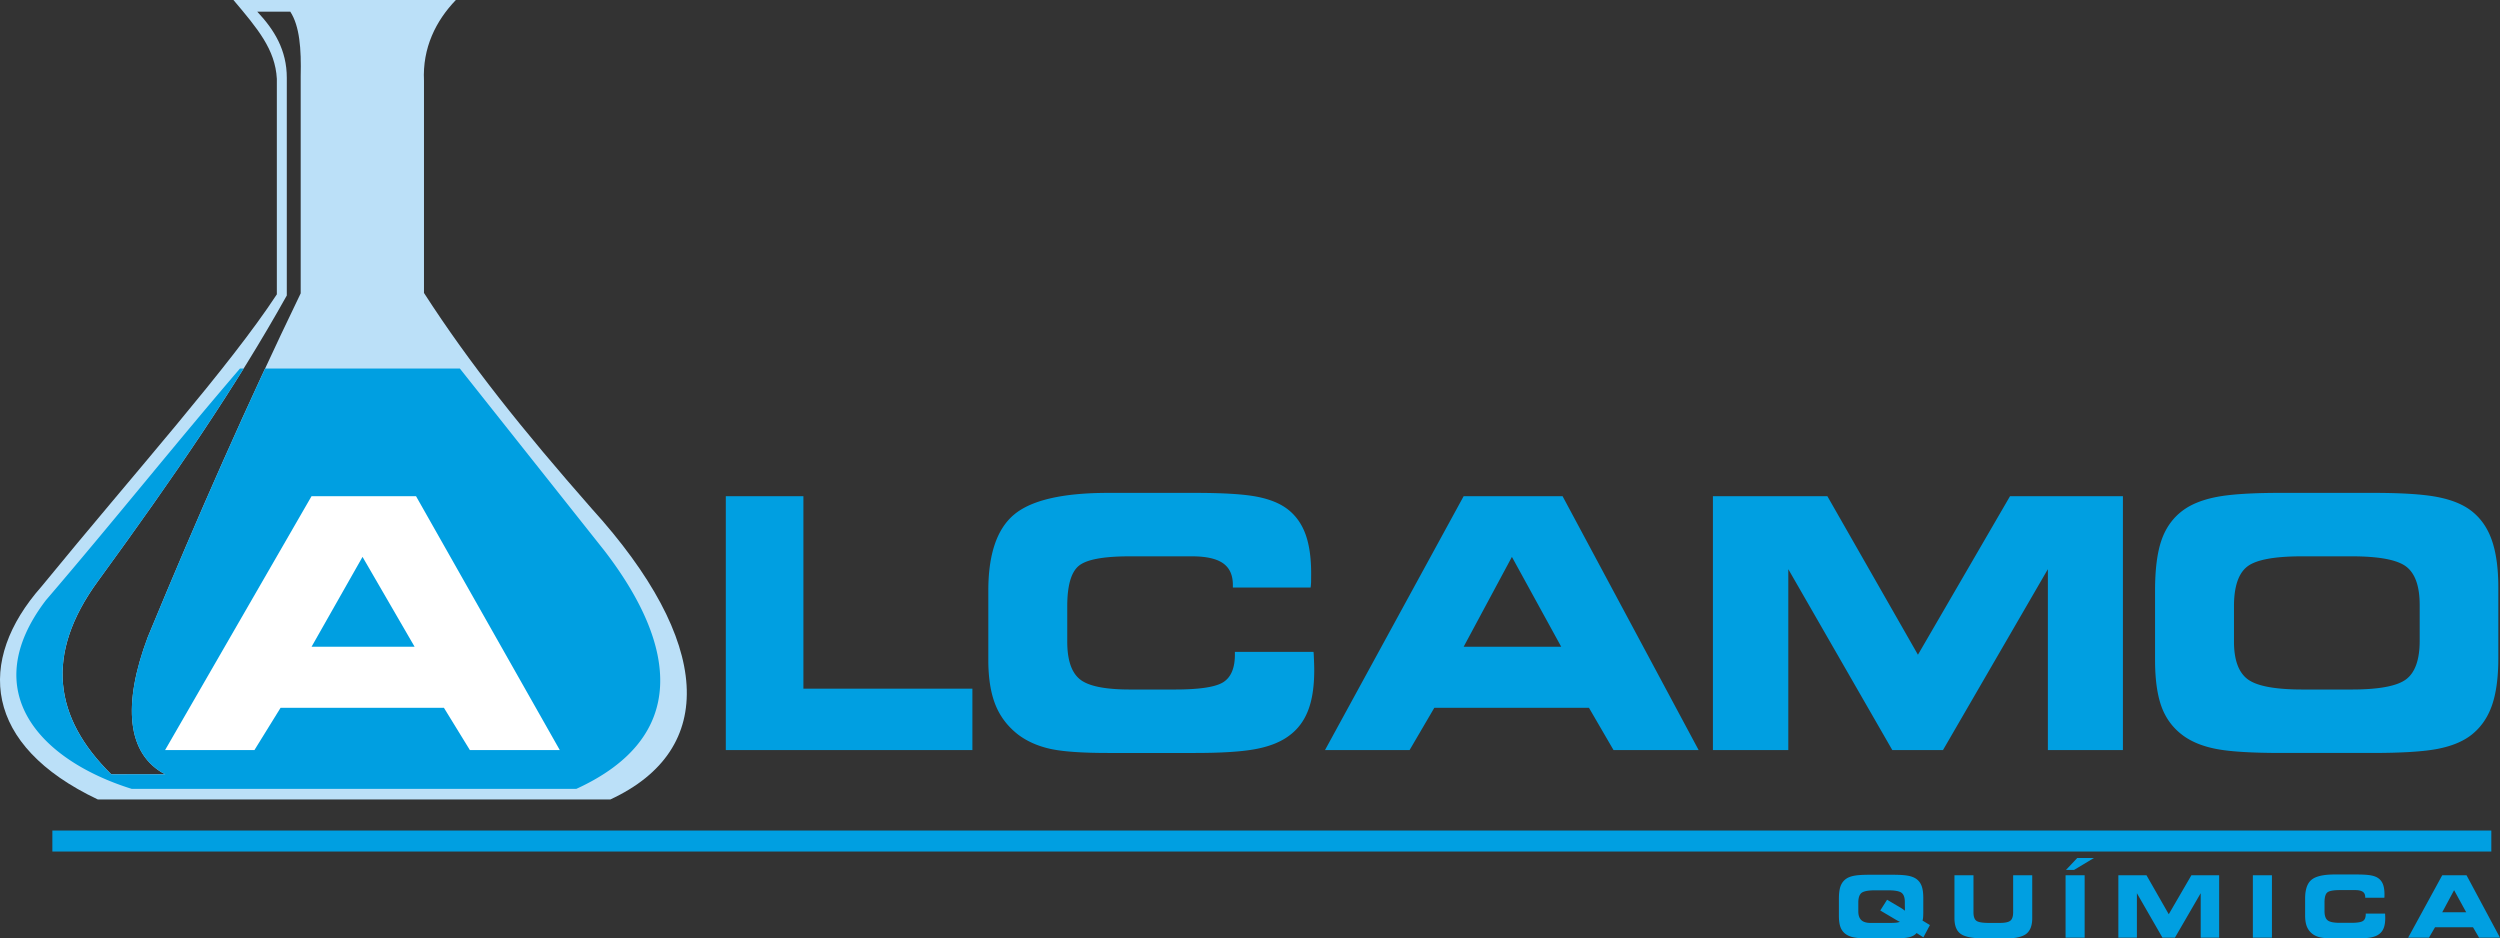
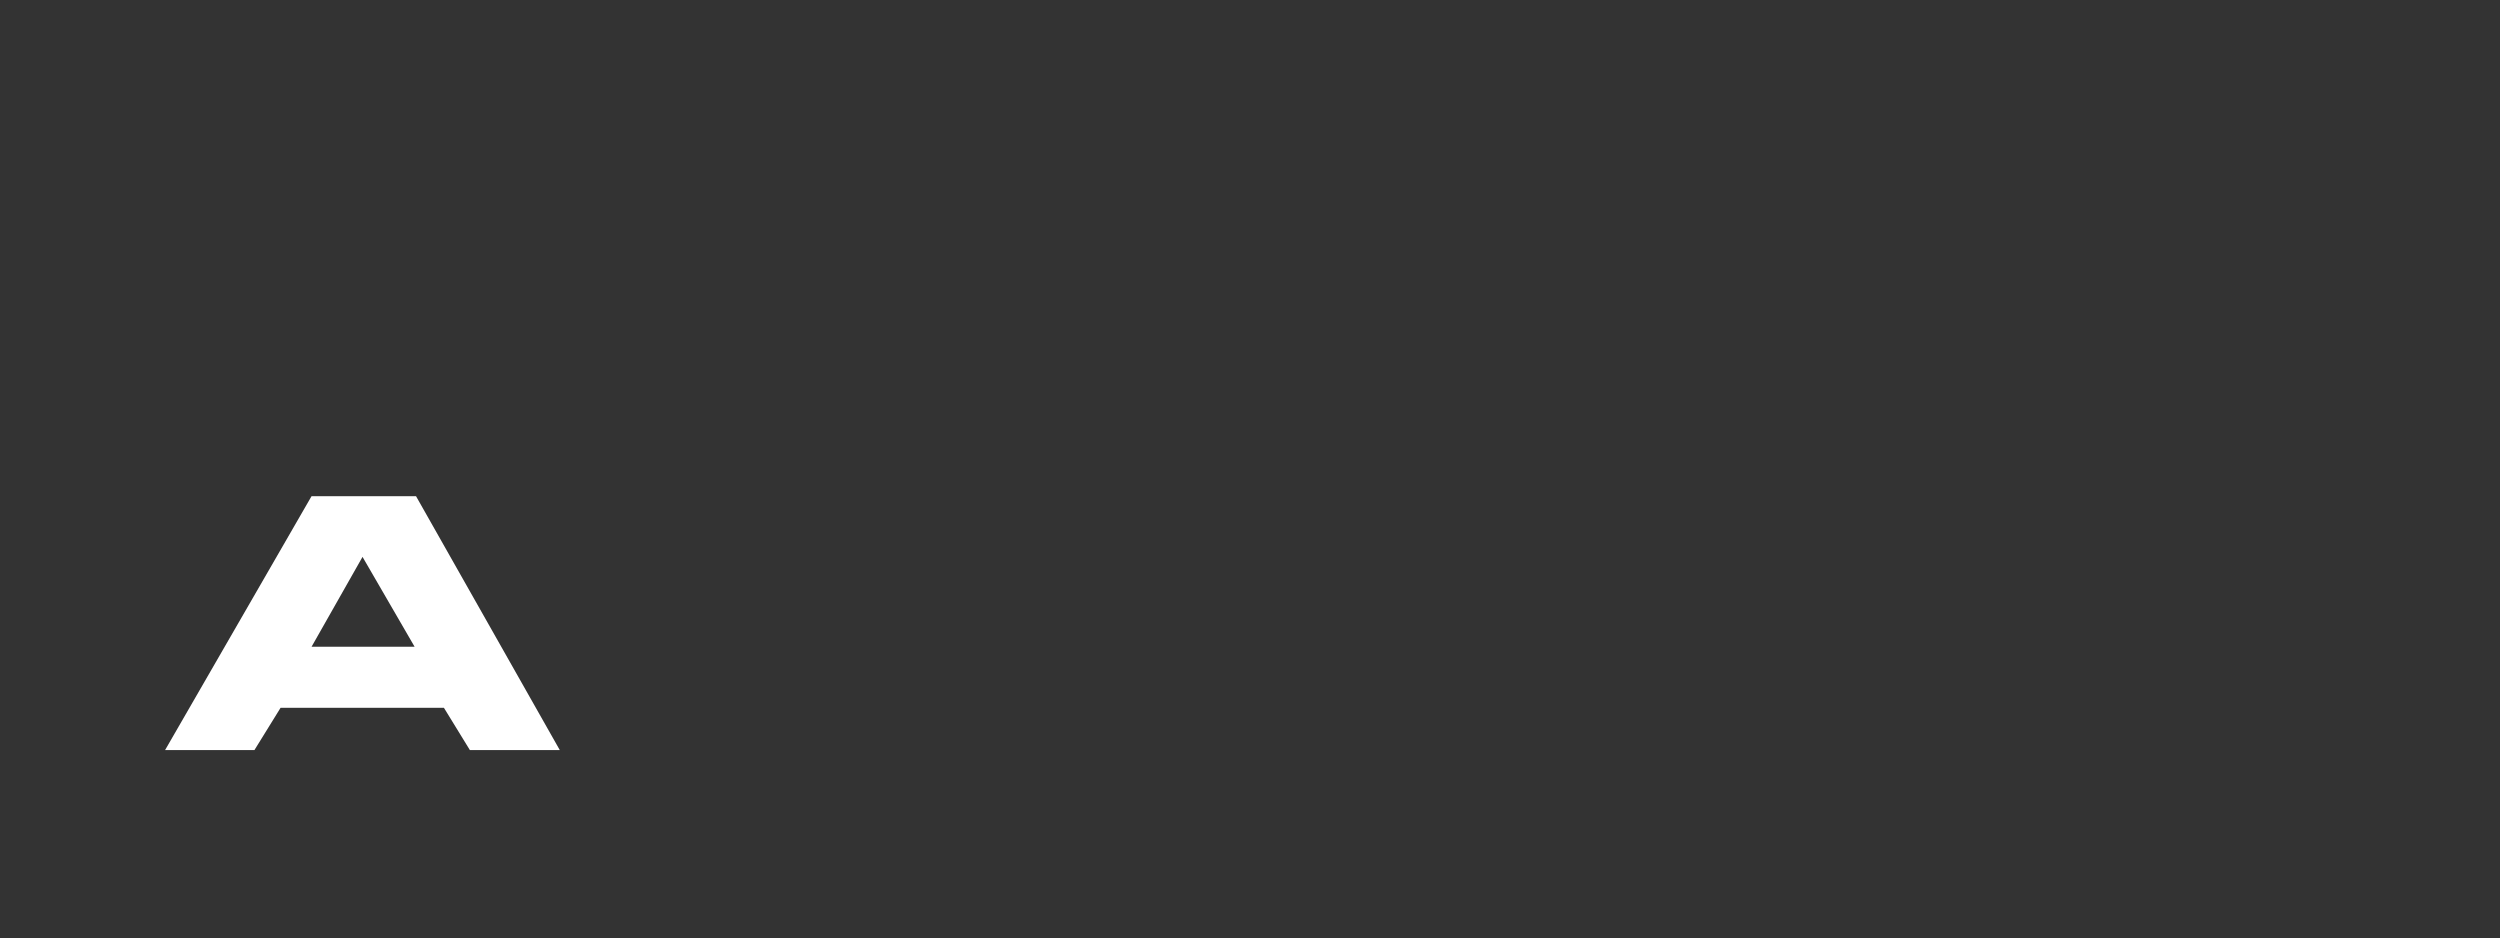
<svg xmlns="http://www.w3.org/2000/svg" viewBox="0 0 525.629 197.309">
  <rect x="0" y="0" width="525.629" height="197.309" fill="#333333" stroke="none" />
  <title>Alcamo - SVG vector logo - www.oklogos.com</title>
  <g fill-rule="evenodd" clip-rule="evenodd">
-     <path d="M95.846 0H49.081c5.126 6.067 8.787 10.403 9.126 16.577v45.308C48.232 77.12 28.629 99.006 8.709 123.338c-13.778 15.605-12.189 33.363 11.858 44.75 35.922-.002 71.843-.002 107.764 0 22.619-10.479 21.413-33.242-3.918-61.148-14.514-16.527-25.681-30.468-35.27-45.349V17.015C88.8 10.037 91.657 4.359 95.846 0zM54.093 2.46h6.945c1.953 3.021 2.326 7.758 2.182 13.546v45.67c-11.101 22.973-21.741 47.067-32.124 72.214-5.384 14.252-4.438 24.707 3.651 28.922-3.78-.002-7.56-.002-11.341 0-12.035-11.85-14.101-25.17-2.803-40.637C36.847 99.871 49.677 81.165 60.3 62.124c-.002-14.89-.002-30.864 0-45.752.003-5.873-2.658-10.144-6.207-13.912z" fill="#bbe0f8" />
-     <path d="M96.69 77.486H55.739c-8.43 18.152-16.617 36.963-24.644 56.405-5.384 14.252-4.438 24.707 3.651 28.922-3.78-.002-7.56-.002-11.341 0-12.035-11.85-14.101-25.17-2.803-40.637 11.876-16.307 21.93-30.691 30.628-44.69h-.776c-13.928 16.235-26.868 32.471-40.797 48.708-14.816 19.439-.88 33.762 18.05 39.67h93.46c23.611-10.799 21.386-29.947 5.935-50.053-10.138-12.778-20.276-25.551-30.412-38.325zM11.009 174.619h512.797v4.414H11.009v-4.414zM399.464 193.811c-.169-.055-.506-.23-1.006-.529l-.149-.088-2.979-1.764 1.43-2.258 2.581 1.518a9.518 9.518 0 0 1 1.173.793c0-.207-.003-.438-.009-.699s-.009-.418-.009-.473v-.635c0-.957-.229-1.613-.689-1.961-.457-.35-1.402-.525-2.837-.525h-2.741c-1.434 0-2.379.182-2.833.539-.455.357-.683 1.035-.683 2.035v1.826c0 .838.206 1.459.626 1.857.417.402 1.063.6 1.94.6h3.982c.641 0 1.122-.02 1.444-.057.326-.039.577-.099.759-.179zm-12.833-1.28v-3.578c0-1.092.111-1.957.335-2.59.226-.637.589-1.145 1.094-1.525.44-.332 1.027-.564 1.761-.707.735-.143 1.845-.211 3.325-.211h4.714c1.486 0 2.599.068 3.337.211.736.143 1.326.375 1.767.707.493.363.852.855 1.076 1.48.224.623.335 1.447.335 2.475v2.91c0 .48-.012.857-.036 1.131a3.663 3.663 0 0 1-.124.719l1.553.943-1.375 2.584-1.429-.91c-.359.426-.879.721-1.565.885-.683.17-1.861.254-3.538.254h-4.699c-1.501 0-2.617-.068-3.343-.211-.725-.141-1.312-.375-1.758-.707a3.115 3.115 0 0 1-1.094-1.451c-.225-.594-.336-1.399-.336-2.409zm24.295-8.506h4.001v7.783c0 .887.202 1.484.605 1.783.404.305 1.279.455 2.631.455h2.273c1.126 0 1.878-.158 2.26-.482.383-.316.571-.904.571-1.756v-7.783h4.012v9.025c0 1.547-.416 2.643-1.25 3.289-.829.646-2.268.969-4.313.969h-4.478c-2.404 0-4.056-.311-4.958-.928-.903-.615-1.354-1.725-1.354-3.33v-9.025zm27.374 13.123h-4.01v-13.123h4.01v13.123zm-3.923-14.242l2.361-2.504h3.508l-4.179 2.504h-1.69zm14.907 14.242h-3.896v-13.123h5.916l4.681 8.195 4.76-8.195h5.835v13.123h-3.879v-9.352l-5.422 9.352h-2.617l-5.378-9.352v9.352zm28.395 0h-4.01v-13.123h4.01v13.123zm19.614-8.39v-.133c0-.512-.169-.883-.508-1.121-.338-.238-.873-.359-1.607-.359h-3.21c-1.374 0-2.257.166-2.648.5-.391.33-.586 1.025-.586 2.082v1.826c0 .945.217 1.596.652 1.945.434.354 1.295.529 2.582.529h2.328c1.275 0 2.109-.125 2.508-.381.396-.256.596-.73.596-1.422v-.143h4.063c0 .018.003.051.009.096.019.383.027.668.027.855 0 .842-.105 1.535-.319 2.082-.21.545-.541.984-.995 1.312-.431.318-.999.543-1.715.68-.714.135-1.76.201-3.141.201h-4.481c-1.368 0-2.376-.072-3.022-.221-.644-.146-1.198-.396-1.655-.748-.529-.418-.915-.93-1.155-1.539s-.361-1.377-.361-2.303v-3.58c0-1.881.446-3.193 1.339-3.936.894-.744 2.513-1.117 4.855-1.117h4.481c1.438 0 2.499.062 3.18.193.683.129 1.221.348 1.616.652a2.8 2.8 0 0 1 .921 1.285c.194.535.294 1.209.294 2.021 0 .193-.003.344-.003.445a3.387 3.387 0 0 1-.024.295h-4.021v.004zm16.19 3.051h5.042l-2.548-4.646-2.494 4.646zm-2.795 5.339h-4.372l7.167-13.123h5.111l7.034 13.123h-4.399l-1.27-2.184h-7.993l-1.278 2.184zm-341.772-52.353h35.532v12.914h-51.846v-53.387h16.314v40.473zm90.296-21.266v-.539c0-2.08-.685-3.598-2.068-4.564-1.371-.967-3.549-1.457-6.536-1.457h-13.059c-5.593 0-9.18.674-10.771 2.033-1.59 1.346-2.387 4.172-2.387 8.467v7.43c0 3.844.882 6.488 2.657 7.92 1.762 1.432 5.262 2.152 10.5 2.152h9.474c5.189 0 8.578-.514 10.194-1.553 1.616-1.041 2.423-2.975 2.423-5.789v-.576h16.535c0 .074.013.209.036.393.074 1.555.11 2.717.11 3.475 0 3.428-.428 6.244-1.297 8.471-.856 2.217-2.202 4.002-4.051 5.336-1.75 1.297-4.062 2.215-6.978 2.766-2.9.553-7.159.82-12.777.82h-18.224c-5.569 0-9.668-.295-12.301-.893-2.618-.6-4.871-1.615-6.731-3.049-2.153-1.699-3.721-3.781-4.699-6.254-.979-2.484-1.468-5.604-1.468-9.375v-14.564c0-7.648 1.811-12.986 5.445-16.008 3.635-3.023 10.22-4.541 19.755-4.541h18.224c5.852 0 10.17.258 12.937.783 2.778.525 4.969 1.42 6.572 2.654 1.689 1.299 2.938 3.037 3.746 5.229.795 2.178 1.198 4.918 1.198 8.223 0 .785-.012 1.396-.012 1.812-.013.416-.048.82-.099 1.199h-16.348v-.001zm220.451 34.783c-6.229 0-10.796-.281-13.697-.844-2.887-.562-5.237-1.52-7.062-2.889-2.043-1.531-3.537-3.525-4.442-5.998-.904-2.484-1.358-5.764-1.358-9.852v-14.553c0-4.467.454-8.018 1.358-10.611.905-2.607 2.399-4.676 4.442-6.205 1.801-1.346 4.187-2.301 7.16-2.875 2.975-.576 7.479-.857 13.524-.857h19.19c6.071 0 10.601.281 13.611.857 2.999.574 5.385 1.529 7.147 2.875 1.982 1.506 3.438 3.562 4.357 6.168.918 2.607 1.382 5.936 1.382 10v14.883c0 4.113-.464 7.453-1.382 10.023-.919 2.57-2.375 4.613-4.357 6.145-1.788 1.369-4.162 2.326-7.1 2.889-2.937.562-7.489.844-13.659.844h-19.114zm4.417-13.341h10.354c5.766 0 9.584-.721 11.48-2.164 1.885-1.443 2.827-4.137 2.827-8.055v-7.562c0-3.918-.942-6.609-2.827-8.055-1.896-1.443-5.715-2.166-11.48-2.166h-10.427c-5.887 0-9.742.734-11.566 2.191-1.824 1.455-2.742 4.223-2.742 8.309v7.43c0 3.844.968 6.488 2.889 7.92 1.922 1.431 5.753 2.152 11.492 2.152zm-108.086 12.738h-15.85v-53.387h24.063l19.043 33.338 19.362-33.338h23.732v53.387h-15.777V119.67l-22.055 38.039h-10.648l-21.871-38.039v38.039h.001zm-68.259-21.727h20.513l-10.366-18.896-10.147 18.896zm-11.371 21.727h-17.783l29.154-53.387h20.795l28.614 53.387H339.25l-5.165-8.887h-32.521l-5.2 8.887z" fill="#009fe1" />
    <path d="M65.504 135.982h21.669l-10.951-18.896-10.718 18.896zm-12.011 21.727H34.706l30.798-53.387H87.47l30.228 53.387H98.795l-5.456-8.887H58.988l-5.495 8.887z" fill="#fff" />
  </g>
</svg>